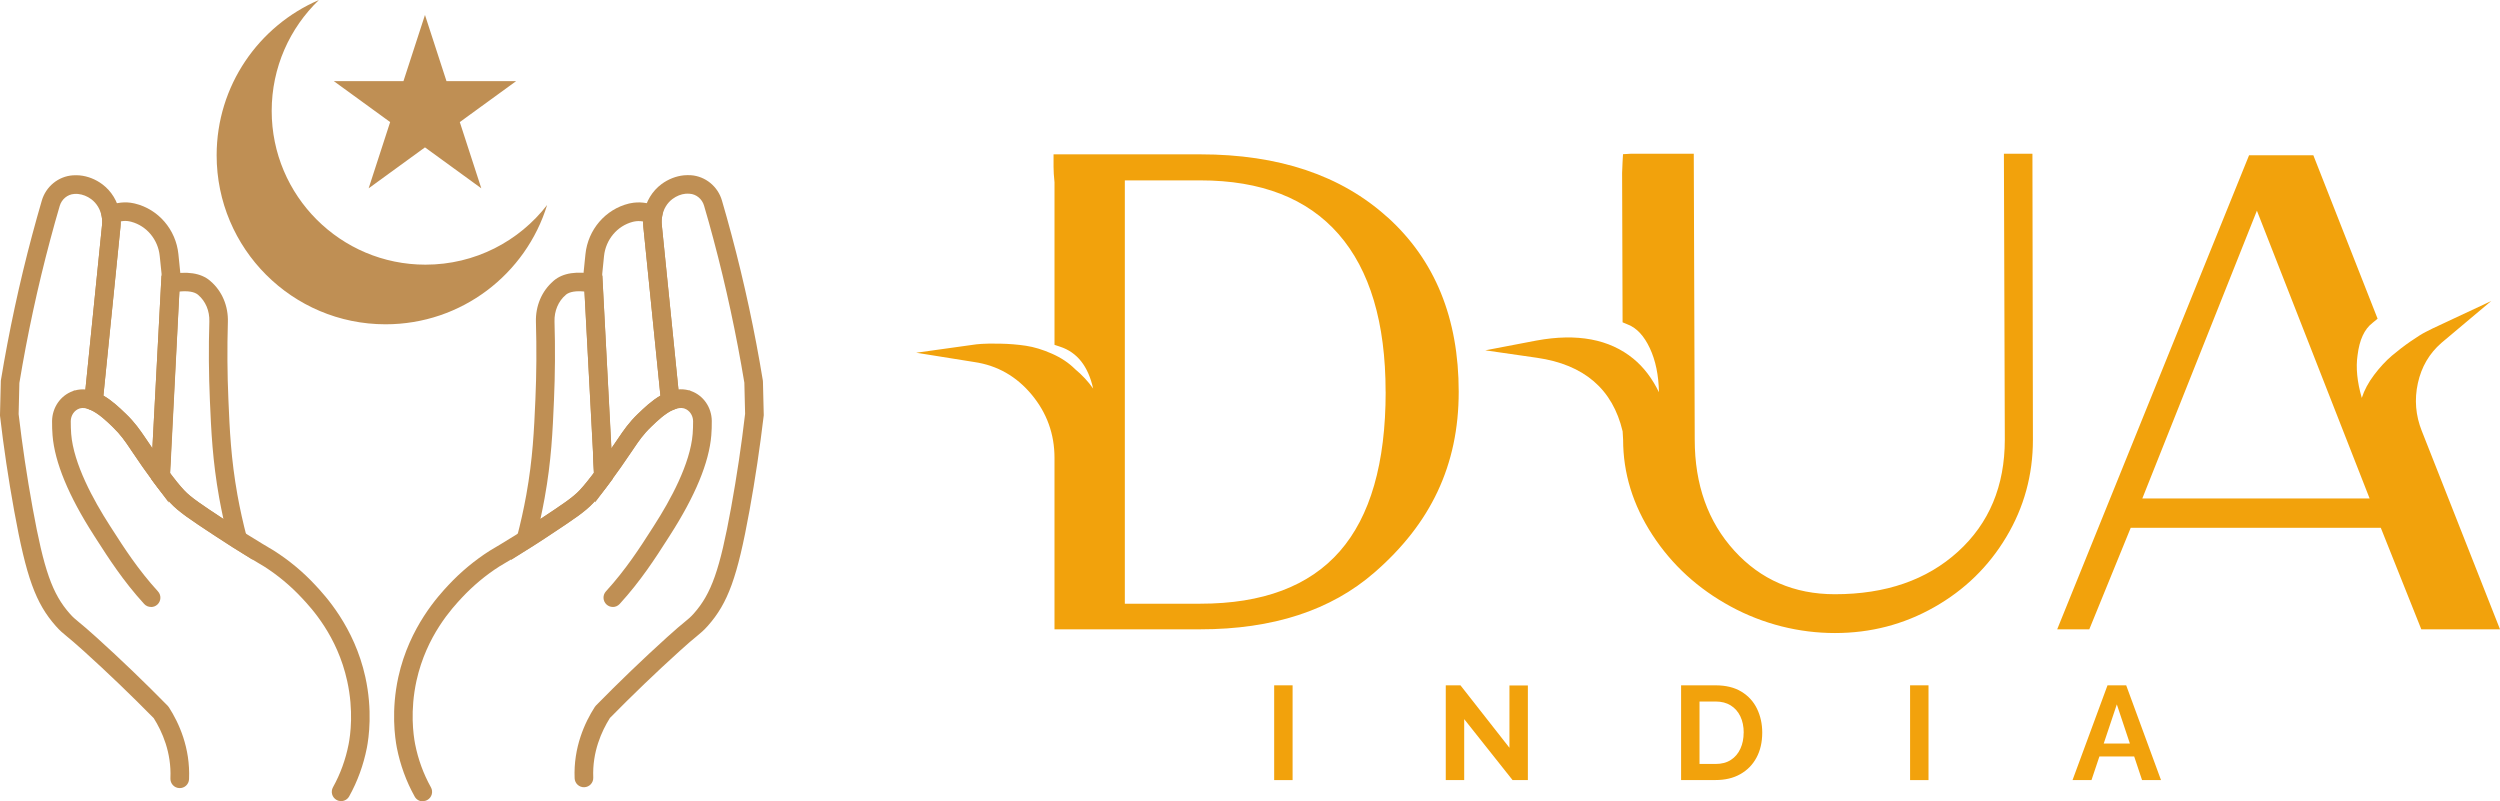
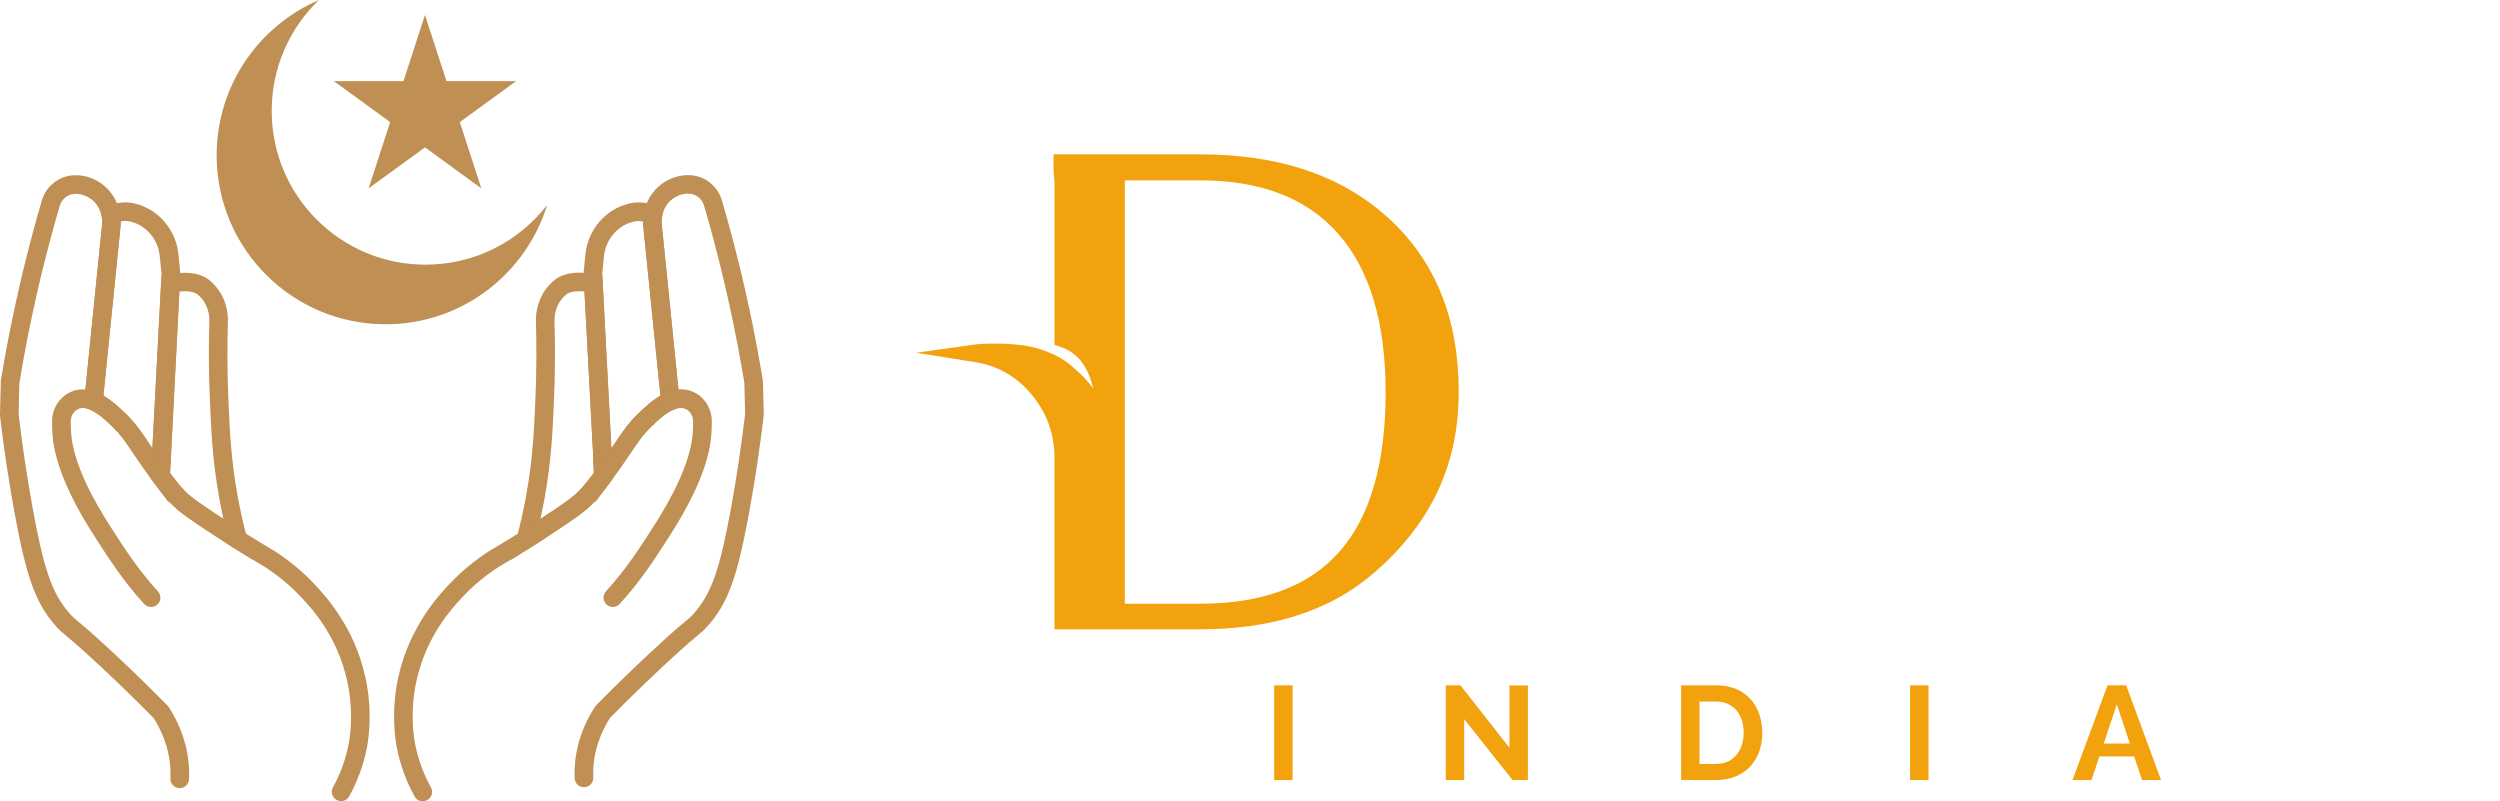
<svg xmlns="http://www.w3.org/2000/svg" id="Layer_1" data-name="Layer 1" viewBox="0 0 469.56 150.52">
  <defs>
    <style> .cls-1 { fill: #f2a20c; } .cls-2 { fill: #bf8f54; } </style>
  </defs>
  <g>
    <path class="cls-2" d="M31.68,94.38l-2.94-3.98c-1.27-1.71-2.6-3.62-4.08-5.82l-.25-.38c-.94-1.39-1.76-2.59-3.21-3.99l-.1-.1c-1.04-1-2.61-2.52-4.2-3.19l-1.19-.5,3.45-34.12c.06-.58.04-1.14-.06-1.65l-.26-1.41,1.34-.53c1.75-.7,3.36-.87,4.92-.53l.23.05c4.42,1.06,7.71,4.89,8.18,9.51l.37,3.65v.28c-.04.56-.07,1.13-.11,1.69l-2.08,41.01ZM19.43,74.3c1.67.97,3.09,2.34,4.09,3.3l.1.09c1.72,1.65,2.67,3.06,3.68,4.54l.26.38c.36.54.72,1.06,1.06,1.57l1.64-31.04c.04-.56.06-1.11.09-1.65v-.02s-.35-3.39-.35-3.39c-.31-3.08-2.44-5.64-5.33-6.42h0l-.29-.07c-.53-.12-1.09-.13-1.7-.01,0,.35-.01.7-.05,1.06l-3.2,31.64Z" />
    <path class="cls-2" d="M30.14,90.35s-.06,0-.1,0c-.97-.05-1.71-.88-1.65-1.84l.2-3.63c.05-.96.87-1.71,1.84-1.65.96.05,1.71.88,1.65,1.84l-.2,3.63c-.05.93-.82,1.66-1.75,1.66Z" />
    <path class="cls-2" d="M47.5,105.16l-3.74-2.34c-.97-.61-1.99-1.28-3.07-1.98l-.57-.37c-4.35-2.87-6.53-4.31-8.11-6-.96-1.04-2.04-2.36-3.28-4.05l-.37-.5.22-5.01,1.75-33.1,1.34-.26c3.44-.67,6.05-.28,7.76,1.16l.12.11c2.14,1.83,3.35,4.65,3.25,7.69-.14,4.85-.11,9.74.1,14.53.24,5.69.47,11.06,1.7,17.94.48,2.67,1.08,5.34,1.76,7.93l1.12,4.27ZM31.92,88.82c1.01,1.35,1.88,2.42,2.66,3.25,1.28,1.38,3.45,2.81,7.38,5.4-.28-1.29-.54-2.6-.78-3.9-1.27-7.11-1.51-12.6-1.76-18.41-.21-4.87-.25-9.84-.1-14.79.06-1.97-.7-3.79-2.1-4.98l-.08-.07c-.68-.53-1.86-.72-3.45-.56l-1.77,34.05Z" />
    <path class="cls-2" d="M64.07,150.47c-.29,0-.58-.07-.85-.22-.85-.47-1.15-1.53-.68-2.38,1.39-2.5,2.38-5.22,2.94-8.09.33-1.7.97-6.27-.27-11.88-1.86-8.47-6.71-13.67-8.54-15.62-2.1-2.25-4.47-4.23-7.06-5.88-1.19-.7-3.23-1.92-5.86-3.57l-.82-.53c-.72-.46-1.47-.95-2.24-1.46l-.57-.37c-4.35-2.87-6.53-4.31-8.11-6-.96-1.04-2.04-2.36-3.28-4.05-1.26-1.7-2.59-3.6-4.07-5.81l-.25-.38c-.94-1.39-1.76-2.59-3.21-3.99l-.1-.1c-1.04-1-2.61-2.52-4.2-3.19l-1.19-.5,3.45-34.12c.06-.58.04-1.14-.06-1.65-.24-1.35-.94-2.51-1.96-3.27-.76-.56-1.6-.89-2.48-.98-.22-.02-.48-.02-.74,0-1.25.09-2.33.99-2.7,2.24-.59,2.02-1.21,4.19-1.78,6.36-2.35,8.79-4.3,17.84-5.8,26.91l-.14,5.84c.69,5.91,1.55,11.66,2.62,17.57,2.13,11.73,3.7,16.2,7.01,19.93.58.66.96.97,1.72,1.6.7.58,1.67,1.37,3.26,2.82,4.59,4.15,9.1,8.49,13.4,12.87l.22.28c1.87,2.91,4.04,7.61,3.78,13.5-.04.97-.86,1.72-1.83,1.67-.97-.04-1.71-.86-1.67-1.83.22-4.87-1.56-8.81-3.13-11.3-4.22-4.29-8.63-8.53-13.13-12.6-1.53-1.39-2.46-2.15-3.13-2.71-.82-.67-1.35-1.11-2.12-1.98-3.81-4.3-5.56-9.15-7.83-21.63-1.09-6.03-1.97-11.88-2.67-17.91v-.12s.16-6.45.16-6.45c1.52-9.22,3.5-18.42,5.89-27.36.58-2.2,1.21-4.39,1.8-6.44.77-2.66,3.11-4.57,5.83-4.76.44-.03.87-.02,1.29.01,1.52.15,2.97.72,4.24,1.66,1.74,1.3,2.91,3.23,3.31,5.45.15.83.19,1.71.1,2.63l-3.2,31.64c1.67.97,3.09,2.34,4.09,3.3l.1.09c1.72,1.65,2.67,3.06,3.68,4.54l.26.38c1.44,2.14,2.78,4.06,3.99,5.69,1.17,1.59,2.16,2.81,3.03,3.75,1.29,1.39,3.49,2.83,7.47,5.46l.57.37c1.05.69,2.04,1.34,2.99,1.94l.82.53c2.2,1.37,3.91,2.4,5.01,3.04,2.89,1.84,5.5,4.01,7.79,6.48,1.81,1.94,7.33,7.85,9.4,17.26,1.38,6.26.66,11.39.29,13.31-.64,3.23-1.75,6.29-3.32,9.11-.32.58-.92.9-1.53.9Z" />
    <path class="cls-2" d="M28.36,114c-.47,0-.95-.19-1.29-.57-3.95-4.32-6.77-8.73-8.83-11.94l-.59-.92c-4.75-7.38-7.37-13.71-7.78-18.79-.07-.88-.1-1.77-.09-2.71.04-2.56,1.6-4.79,3.9-5.61l.26-.13h.15c1.3-.36,2.7-.23,4.16.39.89.38,1.3,1.41.93,2.29s-1.41,1.3-2.29.93c-.73-.31-1.34-.39-1.88-.24l-.11.04c-.93.31-1.6,1.28-1.61,2.37,0,.83.02,1.62.08,2.4.45,5.61,4.18,12.43,7.23,17.17l.6.93c1.99,3.11,4.72,7.37,8.47,11.47.65.71.6,1.82-.11,2.47-.34.31-.76.46-1.18.46Z" />
    <path class="cls-2" d="M111.78,94.37l-.4-9.32-1.79-33.65.37-3.65c.47-4.62,3.76-8.45,8.18-9.52l.25-.05c1.59-.33,3.19-.16,4.91.53l1.33.53-.26,1.41c-.1.53-.12,1.08-.06,1.65l3.45,34.12-1.19.5c-1.58.66-3.16,2.18-4.2,3.19l-.1.1c-1.46,1.4-2.27,2.61-3.22,4.01l-.25.37c-1.53,2.27-2.9,4.22-4.08,5.81l-2.94,3.96ZM113.11,51.48l1.74,32.72c.34-.5.7-1.02,1.06-1.56l.25-.37c.97-1.43,1.97-2.91,3.69-4.57l.1-.09c1-.96,2.42-2.33,4.09-3.3l-3.2-31.64c-.04-.36-.05-.71-.05-1.07-.61-.11-1.17-.1-1.73.02l-.22.05c-2.91.76-5.07,3.33-5.39,6.43l-.34,3.38Z" />
    <path class="cls-2" d="M113.33,90.35c-.92,0-1.7-.72-1.75-1.66l-.2-3.63c-.05-.96.69-1.79,1.65-1.84.95-.05,1.79.69,1.84,1.65l.2,3.63c.05.96-.69,1.79-1.65,1.84-.03,0-.06,0-.1,0Z" />
    <path class="cls-2" d="M95.95,105.17l1.14-4.29c.68-2.57,1.27-5.23,1.76-7.93,1.23-6.83,1.46-12.22,1.71-17.93.21-4.76.24-9.65.1-14.54-.09-3.02,1.1-5.82,3.27-7.69l.11-.1c1.72-1.44,4.33-1.83,7.76-1.16l1.34.26,1.97,38.11-.37.5c-1.26,1.71-2.33,3.04-3.28,4.05-1.57,1.69-3.73,3.11-8.03,5.96l-.64.43c-1.08.71-2.1,1.38-3.07,1.98l-3.76,2.36ZM106.31,55.34l-.07.07c-1.37,1.16-2.15,3.02-2.09,4.97.15,4.97.11,9.95-.1,14.79-.25,5.83-.48,11.33-1.76,18.4-.24,1.31-.5,2.61-.78,3.9,3.93-2.6,6.1-4.03,7.38-5.41.76-.82,1.63-1.89,2.66-3.25l-.16-3.77-1.61-30.28c-1.59-.16-2.77.03-3.46.57Z" />
    <path class="cls-2" d="M79.42,150.52c-.61,0-1.21-.32-1.53-.9-1.59-2.85-2.71-5.94-3.35-9.16-.37-1.92-1.09-7.06.28-13.31,2.08-9.41,7.6-15.32,9.41-17.26,2.3-2.46,4.9-4.63,7.74-6.44,1.14-.67,2.86-1.7,5.06-3.07h0s.82-.53.82-.53c.81-.51,1.65-1.06,2.54-1.64l1.02-.67c3.99-2.63,6.18-4.08,7.48-5.47.87-.94,1.86-2.16,3.02-3.74,1.21-1.64,2.56-3.55,3.99-5.69l.27-.39c1.01-1.49,1.96-2.9,3.69-4.55l.1-.09c1-.96,2.41-2.33,4.08-3.3l-3.2-31.64c-.09-.92-.05-1.81.1-2.65.4-2.21,1.57-4.14,3.3-5.43,1.27-.94,2.73-1.51,4.21-1.66.45-.04.87-.04,1.31-.02,2.73.19,5.07,2.1,5.84,4.76.59,2.04,1.22,4.23,1.8,6.44,2.39,8.93,4.37,18.13,5.88,27.35l.02.24.15,6.2v.12c-.72,6.04-1.59,11.9-2.68,17.91-2.27,12.48-4.02,17.33-7.83,21.63-.77.86-1.31,1.31-2.12,1.98-.67.55-1.6,1.31-3.13,2.71-4.5,4.07-8.91,8.31-13.13,12.6-1.56,2.48-3.33,6.38-3.13,11.19.04.97-.71,1.78-1.68,1.82-.96.04-1.78-.71-1.82-1.68-.24-5.82,1.92-10.49,3.78-13.38l.22-.28c4.3-4.38,8.81-8.72,13.4-12.87,1.59-1.45,2.56-2.24,3.26-2.82.76-.62,1.14-.94,1.73-1.6,3.3-3.73,4.88-8.2,7.01-19.93,1.07-5.9,1.93-11.65,2.62-17.57l-.14-5.84c-1.5-9.06-3.45-18.12-5.79-26.9-.57-2.18-1.19-4.35-1.78-6.36-.36-1.25-1.45-2.16-2.71-2.24-.26-.02-.51-.01-.77,0-.83.08-1.69.42-2.44.98-1.01.75-1.71,1.91-1.95,3.25-.1.52-.12,1.08-.06,1.67l3.45,34.1-1.19.5c-1.58.67-3.16,2.19-4.2,3.19l-.1.1c-1.46,1.4-2.27,2.6-3.22,3.99l-.26.39c-1.47,2.2-2.81,4.1-4.07,5.81-1.24,1.69-2.31,3.01-3.27,4.05-1.58,1.7-3.76,3.14-8.11,6.01l-1.02.67c-.62.4-1.21.79-1.79,1.16h0s-.82.53-.82.53c-2.64,1.66-4.67,2.88-5.92,3.61-2.54,1.62-4.91,3.6-7.01,5.84-1.83,1.96-6.68,7.16-8.55,15.62-1.23,5.62-.59,10.18-.26,11.89.56,2.86,1.56,5.6,2.97,8.13.47.84.17,1.91-.68,2.38-.27.15-.56.22-.85.22Z" />
    <path class="cls-2" d="M115.1,114c-.42,0-.84-.15-1.18-.46-.71-.65-.76-1.76-.11-2.47,3.75-4.1,6.48-8.36,8.47-11.47l.59-.92c3.05-4.74,6.78-11.56,7.23-17.18.06-.78.08-1.56.08-2.4-.01-1.08-.68-2.05-1.61-2.36l-.11-.04c-.54-.15-1.16-.07-1.88.24-.89.38-1.92-.04-2.3-.93-.38-.89.04-1.92.93-2.3,1.44-.61,2.82-.75,4.12-.41h.15l.3.14c2.31.81,3.88,3.05,3.91,5.61.01.94-.02,1.83-.09,2.72-.41,5.09-3.03,11.41-7.78,18.8l-.59.92c-2.06,3.22-4.88,7.62-8.84,11.95-.35.38-.82.57-1.29.57Z" />
    <path class="cls-2" d="M102.77,38.48c-3.98,12.99-16.06,22.43-30.35,22.43-17.52,0-31.73-14.21-31.73-31.74,0-13.08,7.91-24.31,19.21-29.17-5.47,5.26-8.87,12.65-8.87,20.83,0,15.95,12.93,28.88,28.88,28.88,9.31,0,17.59-4.39,22.87-11.23Z" />
    <polygon class="cls-2" points="79.82 2.81 83.86 15.24 96.94 15.24 86.36 22.93 90.4 35.37 79.82 27.68 69.24 35.37 73.28 22.93 62.7 15.24 75.78 15.24 79.82 2.81" />
  </g>
  <g>
    <path class="cls-1" d="M260.6,40.79c8.92,8.05,13.38,18.98,13.38,32.8s-5.28,24.78-15.83,33.94c-8.16,7.11-19.07,10.67-32.71,10.67h-27.38v-32.19c0-4.49-1.43-8.45-4.29-11.89-2.86-3.44-6.44-5.48-10.76-6.12l-10.93-1.75,10.67-1.49c.35-.06.89-.12,1.62-.17.73-.06,1.91-.07,3.54-.04,1.63.03,3.22.16,4.77.39,1.54.23,3.18.73,4.9,1.49,1.72.76,3.16,1.72,4.33,2.89,1.34,1.11,2.48,2.33,3.41,3.67-.93-4.2-3-6.82-6.21-7.87l-1.05-.35v-30.53c-.12-1.17-.18-2.13-.18-2.89v-2.36h27.55c14.75,0,26.47,3.94,35.16,11.81ZM260.25,73.59c0-13-2.95-22.87-8.83-29.61-5.89-6.73-14.55-10.1-25.98-10.1h-14.17v79.51h14.17c11.72,0,20.45-3.28,26.2-9.84,5.74-6.56,8.62-16.54,8.62-29.96Z" />
-     <path class="cls-1" d="M381.74,28.9l.09,53.7c0,6.59-1.66,12.67-4.99,18.24-3.32,5.57-7.84,9.97-13.56,13.21-5.72,3.24-11.93,4.85-18.63,4.85s-13.47-1.66-19.59-4.99c-6.12-3.32-11.02-7.8-14.69-13.43-3.67-5.63-5.51-11.59-5.51-17.89l-.09-1.57c-1.87-7.93-7.23-12.54-16.09-13.82l-9.71-1.4,9.62-1.84c7.64-1.4,13.7-.26,18.19,3.41,1.92,1.57,3.53,3.67,4.81,6.3-.06-3.21-.63-5.96-1.71-8.27-1.08-2.3-2.44-3.77-4.07-4.42l-1.05-.44-.09-28.08c0-.17.01-.48.04-.92.03-.44.04-.77.04-1.01l.09-1.57,1.57-.09h11.72l.18,53.7c0,8.46,2.48,15.41,7.43,20.86,4.96,5.45,11.25,8.18,18.89,8.18,9.56,0,17.27-2.67,23.13-8,5.86-5.33,8.79-12.35,8.79-21.04l-.17-53.7h5.33Z" />
-     <path class="cls-1" d="M454.87,80.94l14.69,37.26h-14.78l-7.61-19.07h-46.97l-7.78,19.07h-6.03l36.04-89.04h12.07l12.07,30.7-.96.79c-1.52,1.17-2.45,3.18-2.8,6.04-.35,2.33-.09,5.02.79,8.05.47-1.46,1.24-2.9,2.32-4.33,1.08-1.43,2.19-2.62,3.32-3.59,1.14-.96,2.32-1.87,3.54-2.71,1.22-.84,2.16-1.43,2.8-1.75.64-.32,1.08-.54,1.31-.66l11.02-5.16-9.36,7.87c-2.27,1.98-3.75,4.5-4.42,7.57-.67,3.06-.42,6.05.74,8.97ZM402.39,93.62h42.68l-21.17-54.05-21.52,54.05Z" />
  </g>
  <g>
    <path class="cls-1" d="M239.32,146.52v-17.8h3.46v17.8h-3.46Z" />
    <path class="cls-1" d="M275.01,135.09v11.43h-3.46v-17.8h2.76l9.2,11.73v-11.71h3.46v17.77h-2.88l-9.07-11.43Z" />
    <path class="cls-1" d="M315.75,146.52v-17.8h6.47c1.94,0,3.56.4,4.86,1.19,1.3.79,2.28,1.86,2.93,3.21.65,1.35.98,2.84.98,4.47,0,1.8-.36,3.38-1.08,4.71-.72,1.34-1.73,2.37-3.05,3.11-1.31.74-2.86,1.1-4.65,1.1h-6.47ZM327.51,137.6c0-1.15-.21-2.17-.63-3.05s-1.02-1.56-1.8-2.05-1.74-.74-2.86-.74h-3.01v11.73h3.01c1.14,0,2.1-.25,2.88-.76.79-.51,1.38-1.21,1.79-2.11.41-.89.61-1.9.61-3.02Z" />
    <path class="cls-1" d="M358.76,146.52v-17.8h3.46v17.8h-3.46Z" />
    <path class="cls-1" d="M395.84,128.72h3.51l6.54,17.8h-3.56l-1.48-4.44h-6.53l-1.49,4.44h-3.56l6.57-17.8ZM400.04,139.65l-2.45-7.35-2.46,7.35h4.91Z" />
  </g>
</svg>